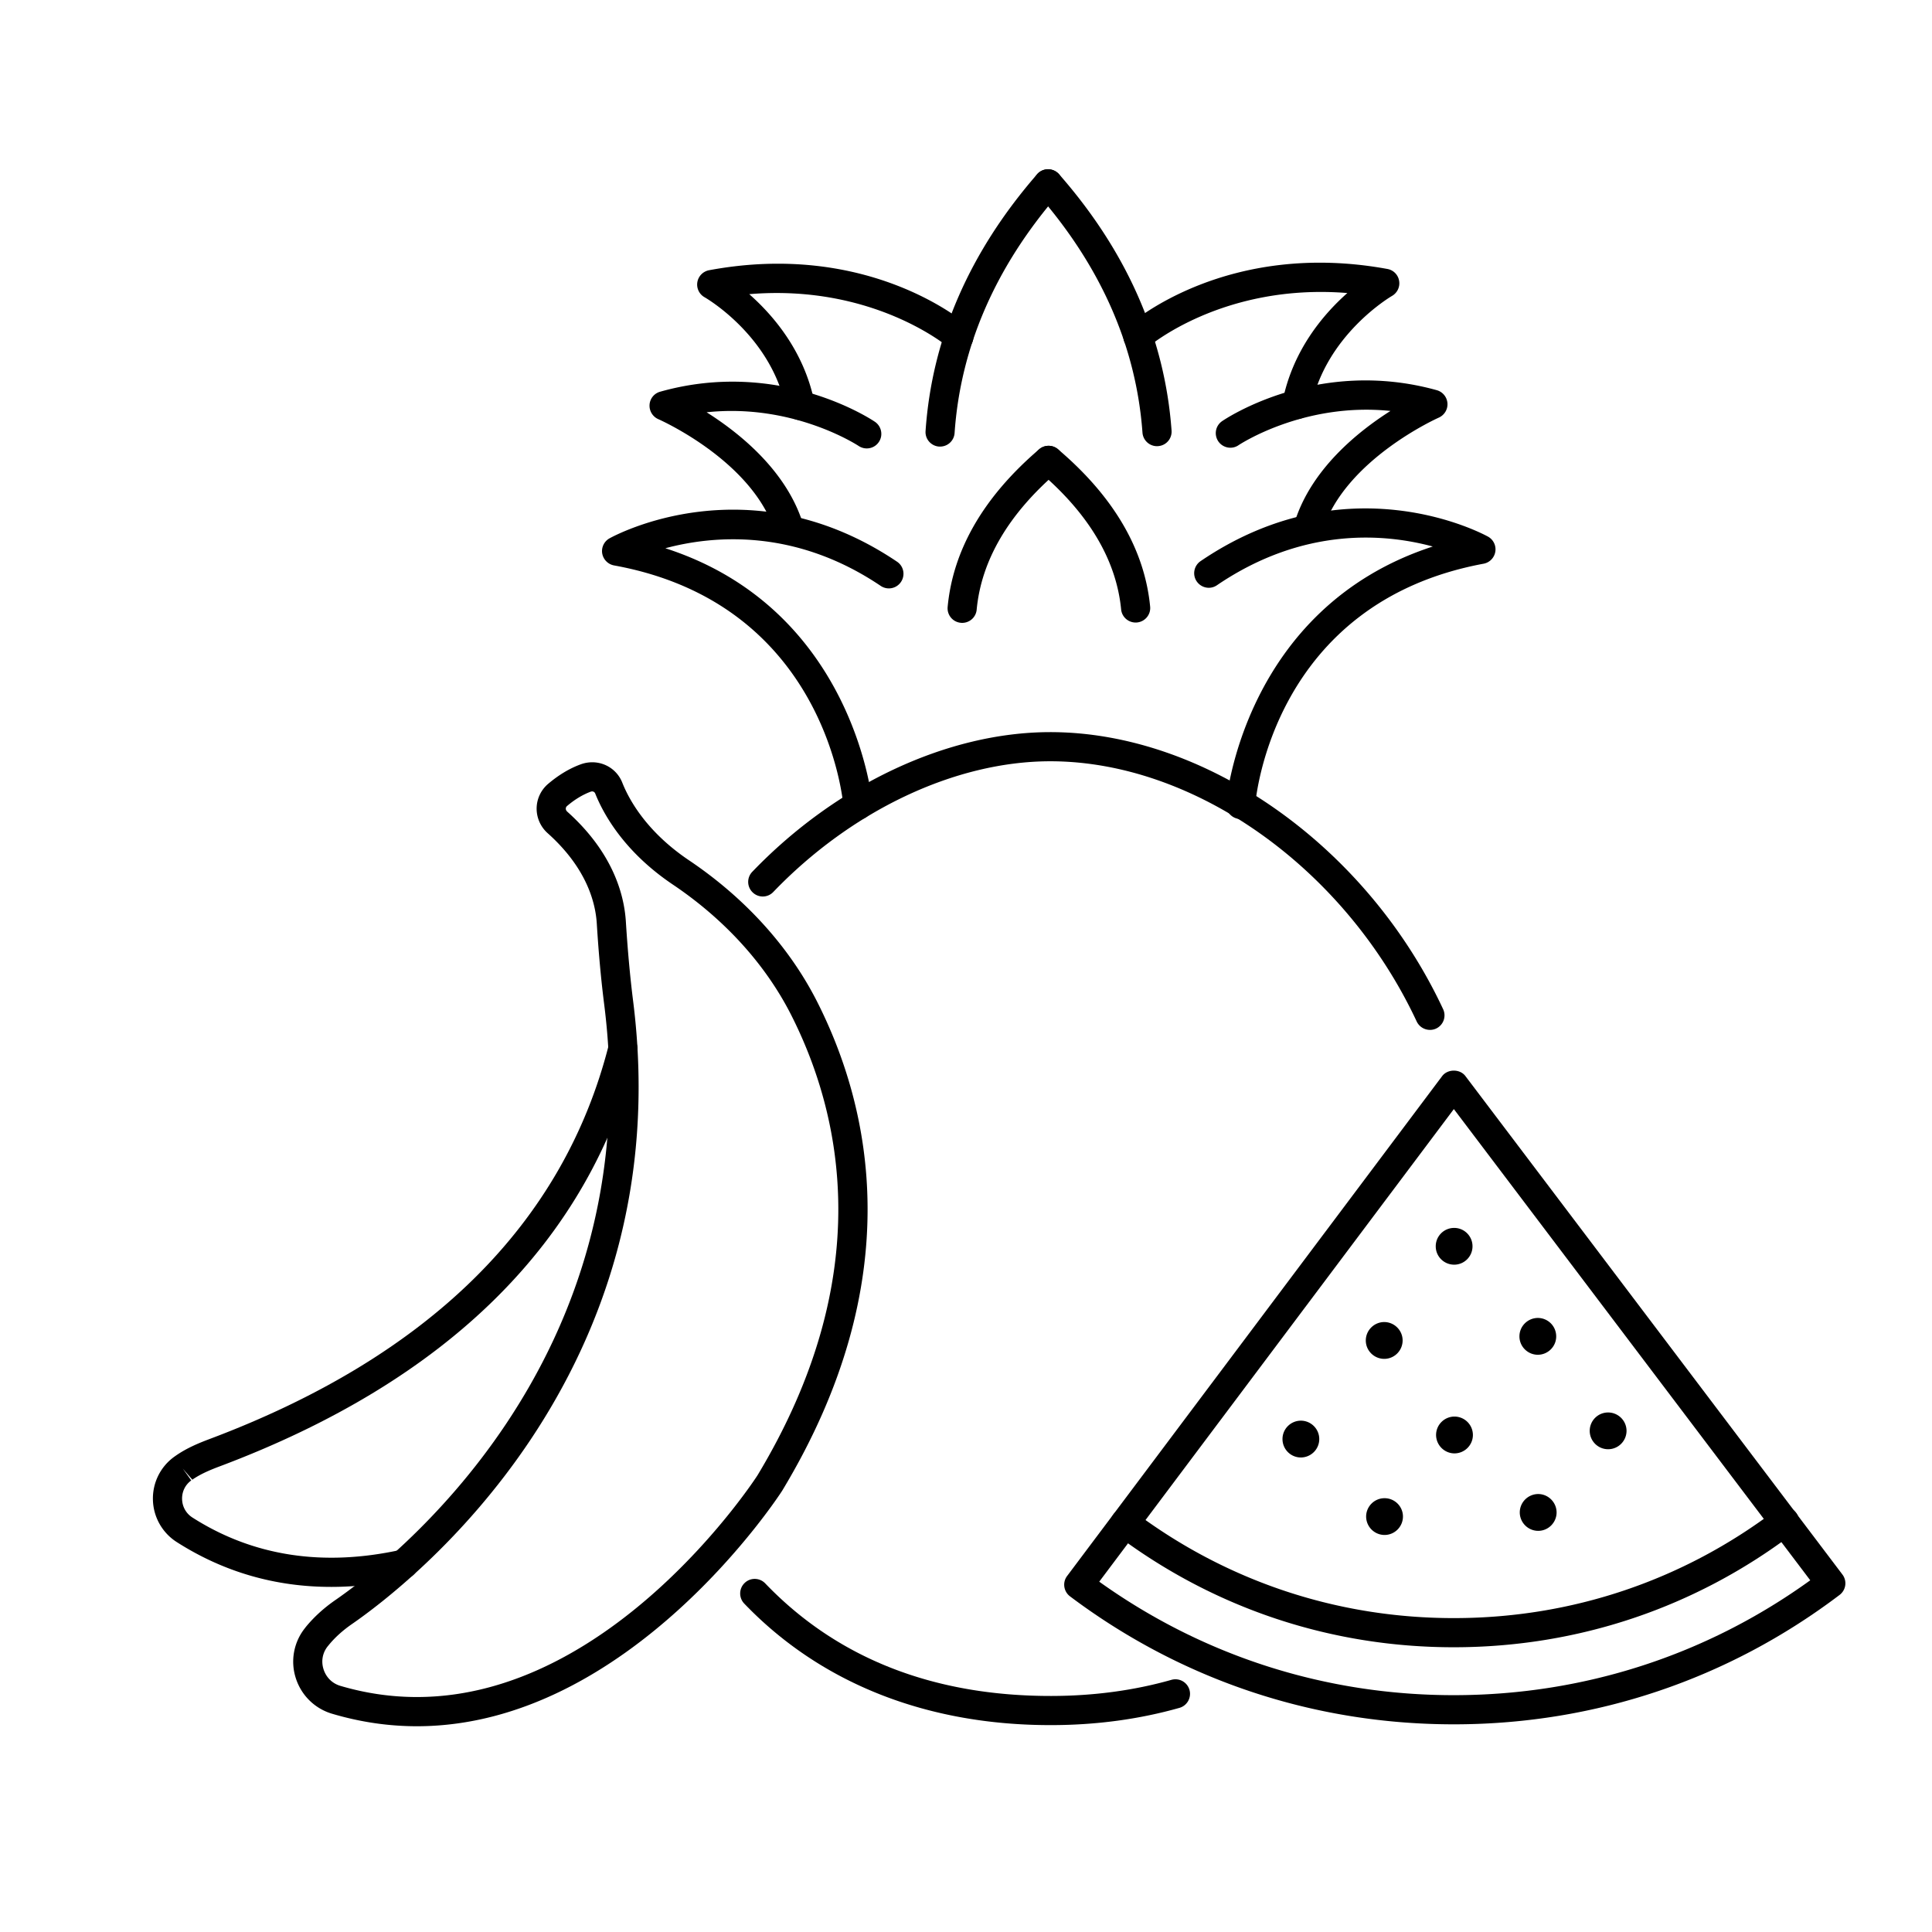
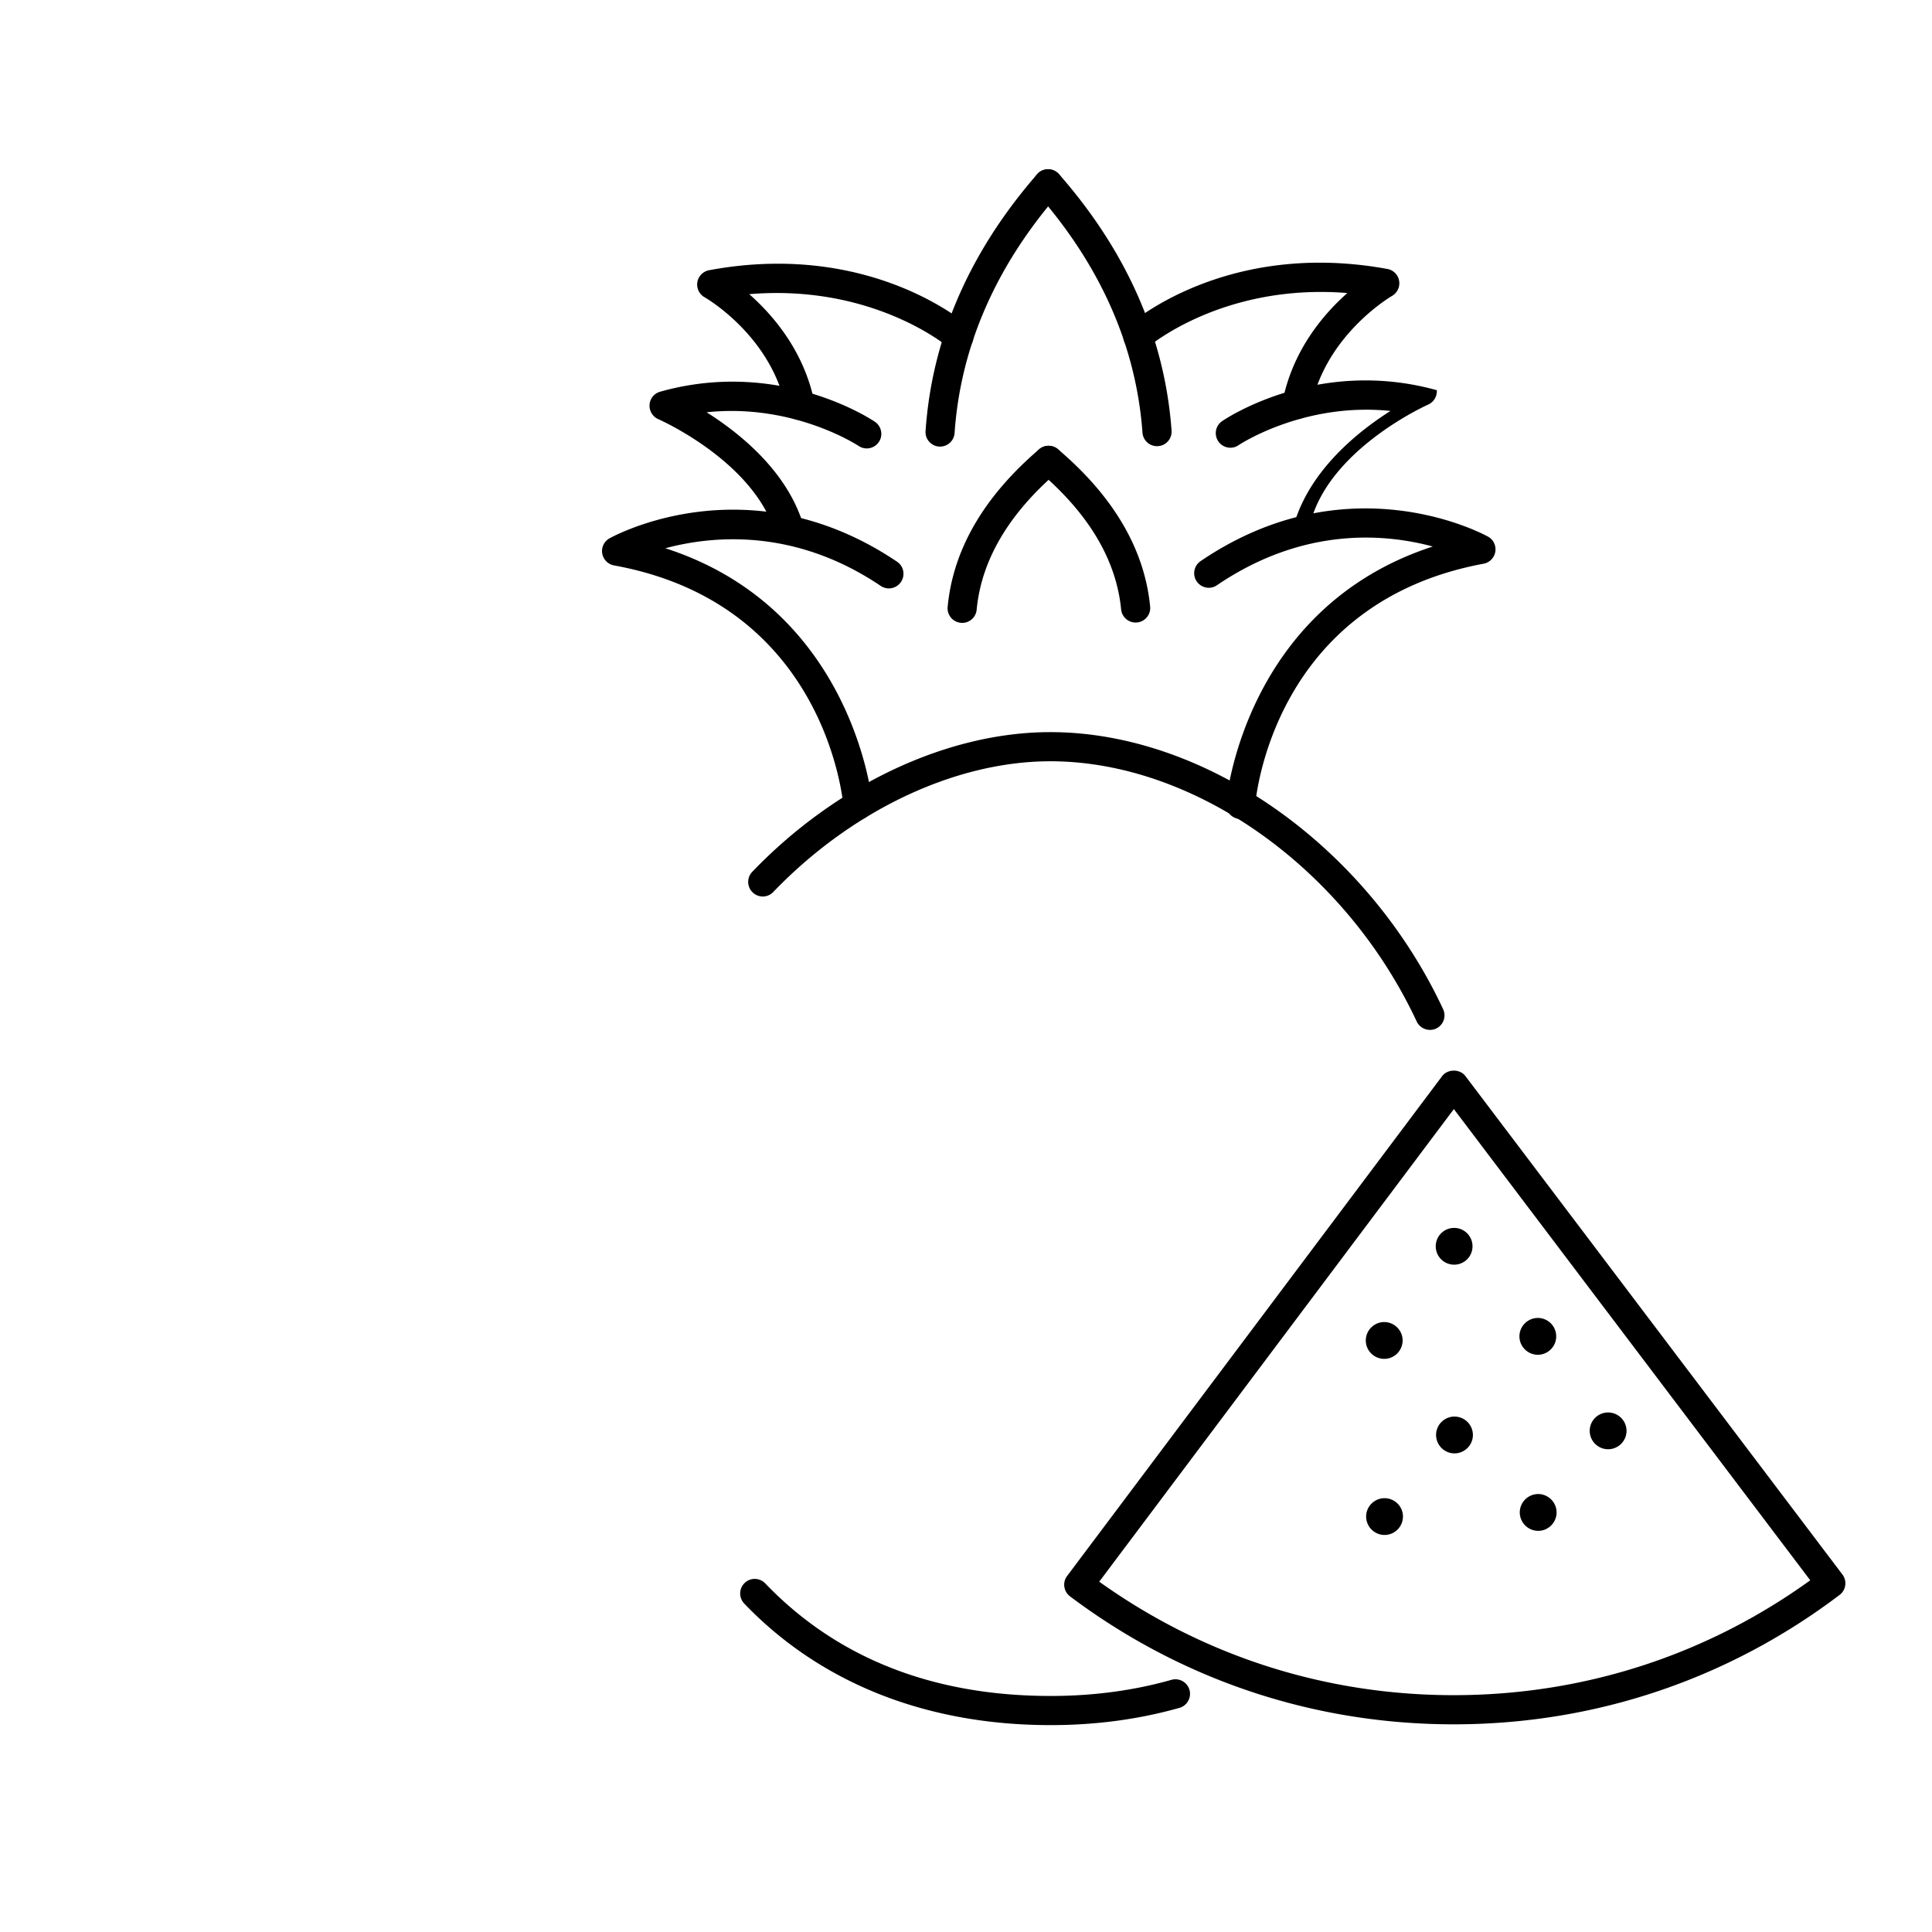
<svg xmlns="http://www.w3.org/2000/svg" width="1024" viewBox="0 0 768 768" height="1024" version="1.0">
  <defs>
    <clipPath id="a">
      <path d="M116 303h229v383.152H116Zm0 0" />
    </clipPath>
    <clipPath id="b">
-       <path d="M60.762 411H254v220H60.762Zm0 0" />
-     </clipPath>
+       </clipPath>
  </defs>
  <path d="M436.965 628.742c41.441 29.637 90.191 45.219 141.414 45.113 51.219-.105 99.918-15.867 141.226-45.664L577.93 440.875Zm141.437 56.703c-55.687.106-108.613-17.472-153.054-50.87-2.547-1.919-3.075-5.544-1.157-8.09l149.09-198.72c2.18-2.89 7.067-2.917 9.25 0L732.38 625.88a5.784 5.784 0 0 1-1.102 8.117c-44.308 33.555-97.187 51.344-152.875 51.45" />
-   <path d="M578.352 654.809c-48.985.105-95.555-15.371-134.606-44.723a5.751 5.751 0 0 1-1.156-8.09c1.918-2.578 5.543-3.074 8.117-1.156 37.031 27.824 81.156 42.484 127.617 42.379 46.516-.078 90.614-14.95 127.59-42.957 2.524-1.946 6.176-1.446 8.094 1.101a5.786 5.786 0 0 1-1.102 8.121c-38.972 29.559-85.515 45.22-134.554 45.325m-61.258-90.071c-4.024.024-7.309 3.309-7.282 7.328a7.306 7.306 0 0 0 7.305 7.305c4.047-.027 7.309-3.285 7.309-7.328 0-4.023-3.285-7.305-7.332-7.305" />
  <path d="M550.363 595.559c-4.02 0-7.304 3.28-7.304 7.304.023 4.043 3.308 7.305 7.332 7.305 4.02 0 7.304-3.285 7.304-7.332 0-4.02-3.312-7.305-7.332-7.277m27.805-32.449c-4.02 0-7.305 3.28-7.305 7.327.024 4.02 3.309 7.305 7.332 7.305 4.047-.027 7.305-3.308 7.305-7.332a7.328 7.328 0 0 0-7.332-7.3m33.27 30.792c-4.047.028-7.305 3.309-7.305 7.332.027 4.043 3.312 7.301 7.332 7.301s7.305-3.308 7.305-7.328c-.024-4.02-3.31-7.305-7.332-7.305m27.804-32.422a7.303 7.303 0 0 0-7.304 7.301c0 4.047 3.312 7.332 7.332 7.305 4.02 0 7.304-3.281 7.304-7.328-.027-4.02-3.312-7.278-7.332-7.278m-88.984-21.312c4.02 0 7.304-3.281 7.304-7.328 0-4.02-3.308-7.305-7.332-7.305-4.02.028-7.304 3.309-7.304 7.328 0 4.047 3.312 7.305 7.332 7.305m61.074-1.628c4.023-.024 7.309-3.31 7.281-7.33a7.306 7.306 0 0 0-7.304-7.304c-4.051.028-7.309 3.309-7.309 7.328 0 4.024 3.285 7.305 7.332 7.305m-33.269-35.812c4.019 0 7.304-3.282 7.28-7.329 0-4.02-3.284-7.304-7.308-7.28-4.047 0-7.332 3.284-7.305 7.331 0 4.02 3.286 7.278 7.332 7.278m-9.617-93.329a5.856 5.856 0 0 1-5.285-3.336c-28.512-61.011-88.484-103.55-145.851-103.445-37.66.078-78.739 19.496-109.93 51.973a5.754 5.754 0 0 1-8.176.156 5.774 5.774 0 0 1-.183-8.172c33.324-34.707 77.527-55.465 118.261-55.543 61.73-.105 126.04 45.168 156.39 110.145a5.799 5.799 0 0 1-2.808 7.699 5.674 5.674 0 0 1-2.418.523m-150.402 276.36c-49.566.105-91.824-16.63-122.203-48.317-2.207-2.312-2.13-5.992.183-8.199 2.286-2.207 5.965-2.129 8.172.184 28.543 29.77 66.832 44.824 113.82 44.746 16.715-.027 32.747-2.18 47.65-6.41a5.809 5.809 0 0 1 7.17 3.992c.868 3.074-.917 6.281-3.991 7.148-15.953 4.52-33.035 6.832-50.801 6.856m-44.336-508.235h-.418c-3.18-.238-5.598-2.996-5.363-6.175 2.523-36.864 17.449-71.203 44.336-102.078 2.101-2.418 5.754-2.653 8.172-.551 2.418 2.101 2.656 5.754.55 8.172-25.175 28.93-39.156 60.957-41.52 95.246a5.775 5.775 0 0 1-5.757 5.386m8.777 70.075c-.183 0-.367 0-.55-.028-3.18-.289-5.52-3.097-5.23-6.304 2.128-22.727 14.35-43.828 36.37-62.664 2.418-2.079 6.098-1.79 8.176.656 2.074 2.418 1.785 6.07-.656 8.144-19.633 16.817-30.512 35.313-32.352 54.97a5.769 5.769 0 0 1-5.758 5.226" />
  <path d="M341.066 325.844a5.764 5.764 0 0 1-5.78-5.305c-.29-3.312-7.673-80.613-91.192-95.773a5.87 5.87 0 0 1-4.703-4.758 5.792 5.792 0 0 1 2.918-6.016c2.234-1.234 55.687-30.191 114.293 9.301 2.652 1.789 3.336 5.387 1.546 8.043a5.795 5.795 0 0 1-8.039 1.574c-34.218-23.07-66.777-20.02-85.62-14.976 75.238 24.277 82.28 100.843 82.335 101.656a5.801 5.801 0 0 1-5.308 6.254h-.45" />
  <path d="M313.555 215.36a5.821 5.821 0 0 1-5.547-4.048c-8.988-28.246-45.965-44.535-46.332-44.695a5.848 5.848 0 0 1-3.469-5.726 5.753 5.753 0 0 1 4.203-5.176c47.332-13.348 83.863 10.93 85.387 11.953 2.652 1.816 3.336 5.414 1.55 8.043-1.788 2.652-5.39 3.336-8.042 1.55-.29-.183-25.914-17.054-60.418-13.374 13.191 8.328 31.535 23.12 38.183 43.906.95 3.047-.734 6.305-3.78 7.277a5.724 5.724 0 0 1-1.735.29" />
  <path d="M318.098 166.988a5.789 5.789 0 0 1-5.676-4.652c-5.832-29.008-32.063-44.012-32.324-44.168a5.779 5.779 0 0 1-2.891-5.992 5.814 5.814 0 0 1 4.652-4.754c63.547-11.852 101.52 20.73 103.121 22.121 2.395 2.129 2.63 5.781.528 8.172-2.102 2.418-5.781 2.656-8.172.555-.45-.395-30.145-25.461-79.5-21.336 9.516 8.382 21.84 22.699 25.941 43.117.63 3.125-1.394 6.199-4.547 6.804a5.57 5.57 0 0 1-1.132.133m141.836 10.379a5.812 5.812 0 0 1-5.782-5.387c-2.496-34.265-16.582-66.242-41.89-95.09-2.102-2.39-1.867-6.042.55-8.171 2.391-2.102 6.043-1.867 8.172.523 26.993 30.77 42.051 65.059 44.73 101.895.24 3.207-2.155 5.992-5.359 6.203-.132.027-.265.027-.421.027m-8.489 70.102c-2.968 0-5.492-2.235-5.78-5.23-1.919-19.63-12.88-38.075-32.59-54.81-2.419-2.077-2.731-5.73-.657-8.171a5.792 5.792 0 0 1 8.176-.656c22.074 18.757 34.398 39.777 36.605 62.53.317 3.18-2.023 5.993-5.203 6.31-.21.027-.367.027-.55.027m41.73 78.086h-.473c-3.18-.262-5.57-3.047-5.332-6.227.078-.812 6.832-77.562 82.176-102.078-18.738-5.07-51.246-8.094-85.805 15.398-2.629 1.813-6.226 1.102-8.039-1.55-1.789-2.63-1.105-6.227 1.547-8.04 58.45-39.73 111.98-10.984 114.242-9.75a5.776 5.776 0 0 1 2.918 5.993 5.812 5.812 0 0 1-4.652 4.781c-83.465 15.504-90.563 92.856-90.824 96.14-.239 3.02-2.786 5.333-5.758 5.333" />
-   <path d="M520.246 214.965c-.578 0-1.156-.106-1.762-.29-3.047-.945-4.73-4.202-3.785-7.25 6.57-20.84 24.836-35.683 38.028-44.066-34.555-3.57-60.102 13.43-60.391 13.614-2.629 1.812-6.227 1.101-8.04-1.528-1.788-2.652-1.132-6.226 1.524-8.039 1.524-1.05 37.973-25.46 85.332-12.297a5.815 5.815 0 0 1 4.23 5.176c.184 2.445-1.21 4.73-3.444 5.73-.368.157-37.317 16.684-46.172 44.876a5.847 5.847 0 0 1-5.52 4.074" />
+   <path d="M520.246 214.965c-.578 0-1.156-.106-1.762-.29-3.047-.945-4.73-4.202-3.785-7.25 6.57-20.84 24.836-35.683 38.028-44.066-34.555-3.57-60.102 13.43-60.391 13.614-2.629 1.812-6.227 1.101-8.04-1.528-1.788-2.652-1.132-6.226 1.524-8.039 1.524-1.05 37.973-25.46 85.332-12.297c.184 2.445-1.21 4.73-3.444 5.73-.368.157-37.317 16.684-46.172 44.876a5.847 5.847 0 0 1-5.52 4.074" />
  <path d="M515.516 166.594c-.368 0-.762-.028-1.157-.106-3.129-.605-5.175-3.652-4.547-6.804 4.02-20.418 16.27-34.79 25.782-43.2-49.54-3.992-79.102 21.336-79.418 21.625-2.418 2.102-6.07 1.868-8.172-.523a5.75 5.75 0 0 1 .496-8.145c1.578-1.421 39.45-34.16 103.02-22.52a5.728 5.728 0 0 1 4.652 4.731c.418 2.391-.738 4.782-2.84 5.989-.262.16-26.465 15.425-32.168 44.273a5.755 5.755 0 0 1-5.648 4.68" />
  <g clip-path="url(#a)">
-     <path d="M235.371 314.598c-.187 0-.371.054-.555.105-3.152 1.184-6.332 3.074-9.406 5.703-.316.262-.472.606-.5 1.024 0 .265.078.738.55 1.183 18.028 16.133 22.657 32.739 23.337 43.828.738 11.664 1.683 21.938 2.867 31.399 18.895 149.215-89.746 232.531-111.719 247.719-3.73 2.574-6.882 5.437-9.355 8.488l-.367.445c-2.024 2.574-2.63 5.887-1.602 9.09 1.024 3.207 3.469 5.625 6.672 6.57 10.516 3.102 20.762 4.465 30.644 4.442 78.184-.133 134.528-87.13 135.16-88.102 47.696-79.086 33.587-143.277 13.325-183.187-10.172-19.996-26.414-37.864-46.965-51.684-19.578-13.164-27.727-28.351-30.852-36.207-.21-.5-.683-.816-1.234-.816Zm-69.406 371.609c-10.934.023-22.262-1.5-33.957-4.969-6.856-2.023-12.246-7.304-14.426-14.16a21.356 21.356 0 0 1 3.547-19.758l.422-.554c3.207-3.914 7.148-7.54 11.8-10.746 20.997-14.504 124.856-94.168 106.829-236.711-1.235-9.72-2.207-20.23-2.946-32.16-.55-8.907-4.386-22.387-19.5-35.919a13.085 13.085 0 0 1-4.414-9.957 12.948 12.948 0 0 1 4.598-9.695c4.129-3.496 8.437-6.098 12.879-7.726 6.703-2.47 13.98.71 16.582 7.28 2.629 6.645 9.566 19.47 26.543 30.872 22.18 14.926 39.762 34.289 50.828 56.043 21.574 42.539 36.71 110.805-13.824 194.543-.711 1.129-60.418 93.433-144.961 93.617" />
-   </g>
+     </g>
  <g clip-path="url(#b)">
-     <path d="M131.906 630.816c-22.34.055-42.996-5.91-61.629-17.812a20.488 20.488 0 0 1-9.488-16.762c-.184-6.808 2.996-13.219 8.488-17.16.028-.027.528-.367.555-.394 4.36-3.047 9.145-5.016 13.242-6.567 87.356-32.766 140.836-85.5 158.918-156.73.79-3.102 3.942-4.993 7.043-4.204a5.784 5.784 0 0 1 4.18 7.04c-19.082 75.148-74.953 130.562-166.067 164.746-3.414 1.285-7.382 2.914-10.695 5.226l-3.808-4.414 3.386 4.703c-2.39 1.735-3.73 4.442-3.652 7.438.078 3.02 1.578 5.699 4.129 7.328 23.992 15.32 51.824 19.629 82.703 12.851a5.783 5.783 0 0 1 6.883 4.415c.683 3.125-1.285 6.226-4.414 6.91-10.223 2.23-20.157 3.363-29.774 3.386" />
-   </g>
+     </g>
</svg>